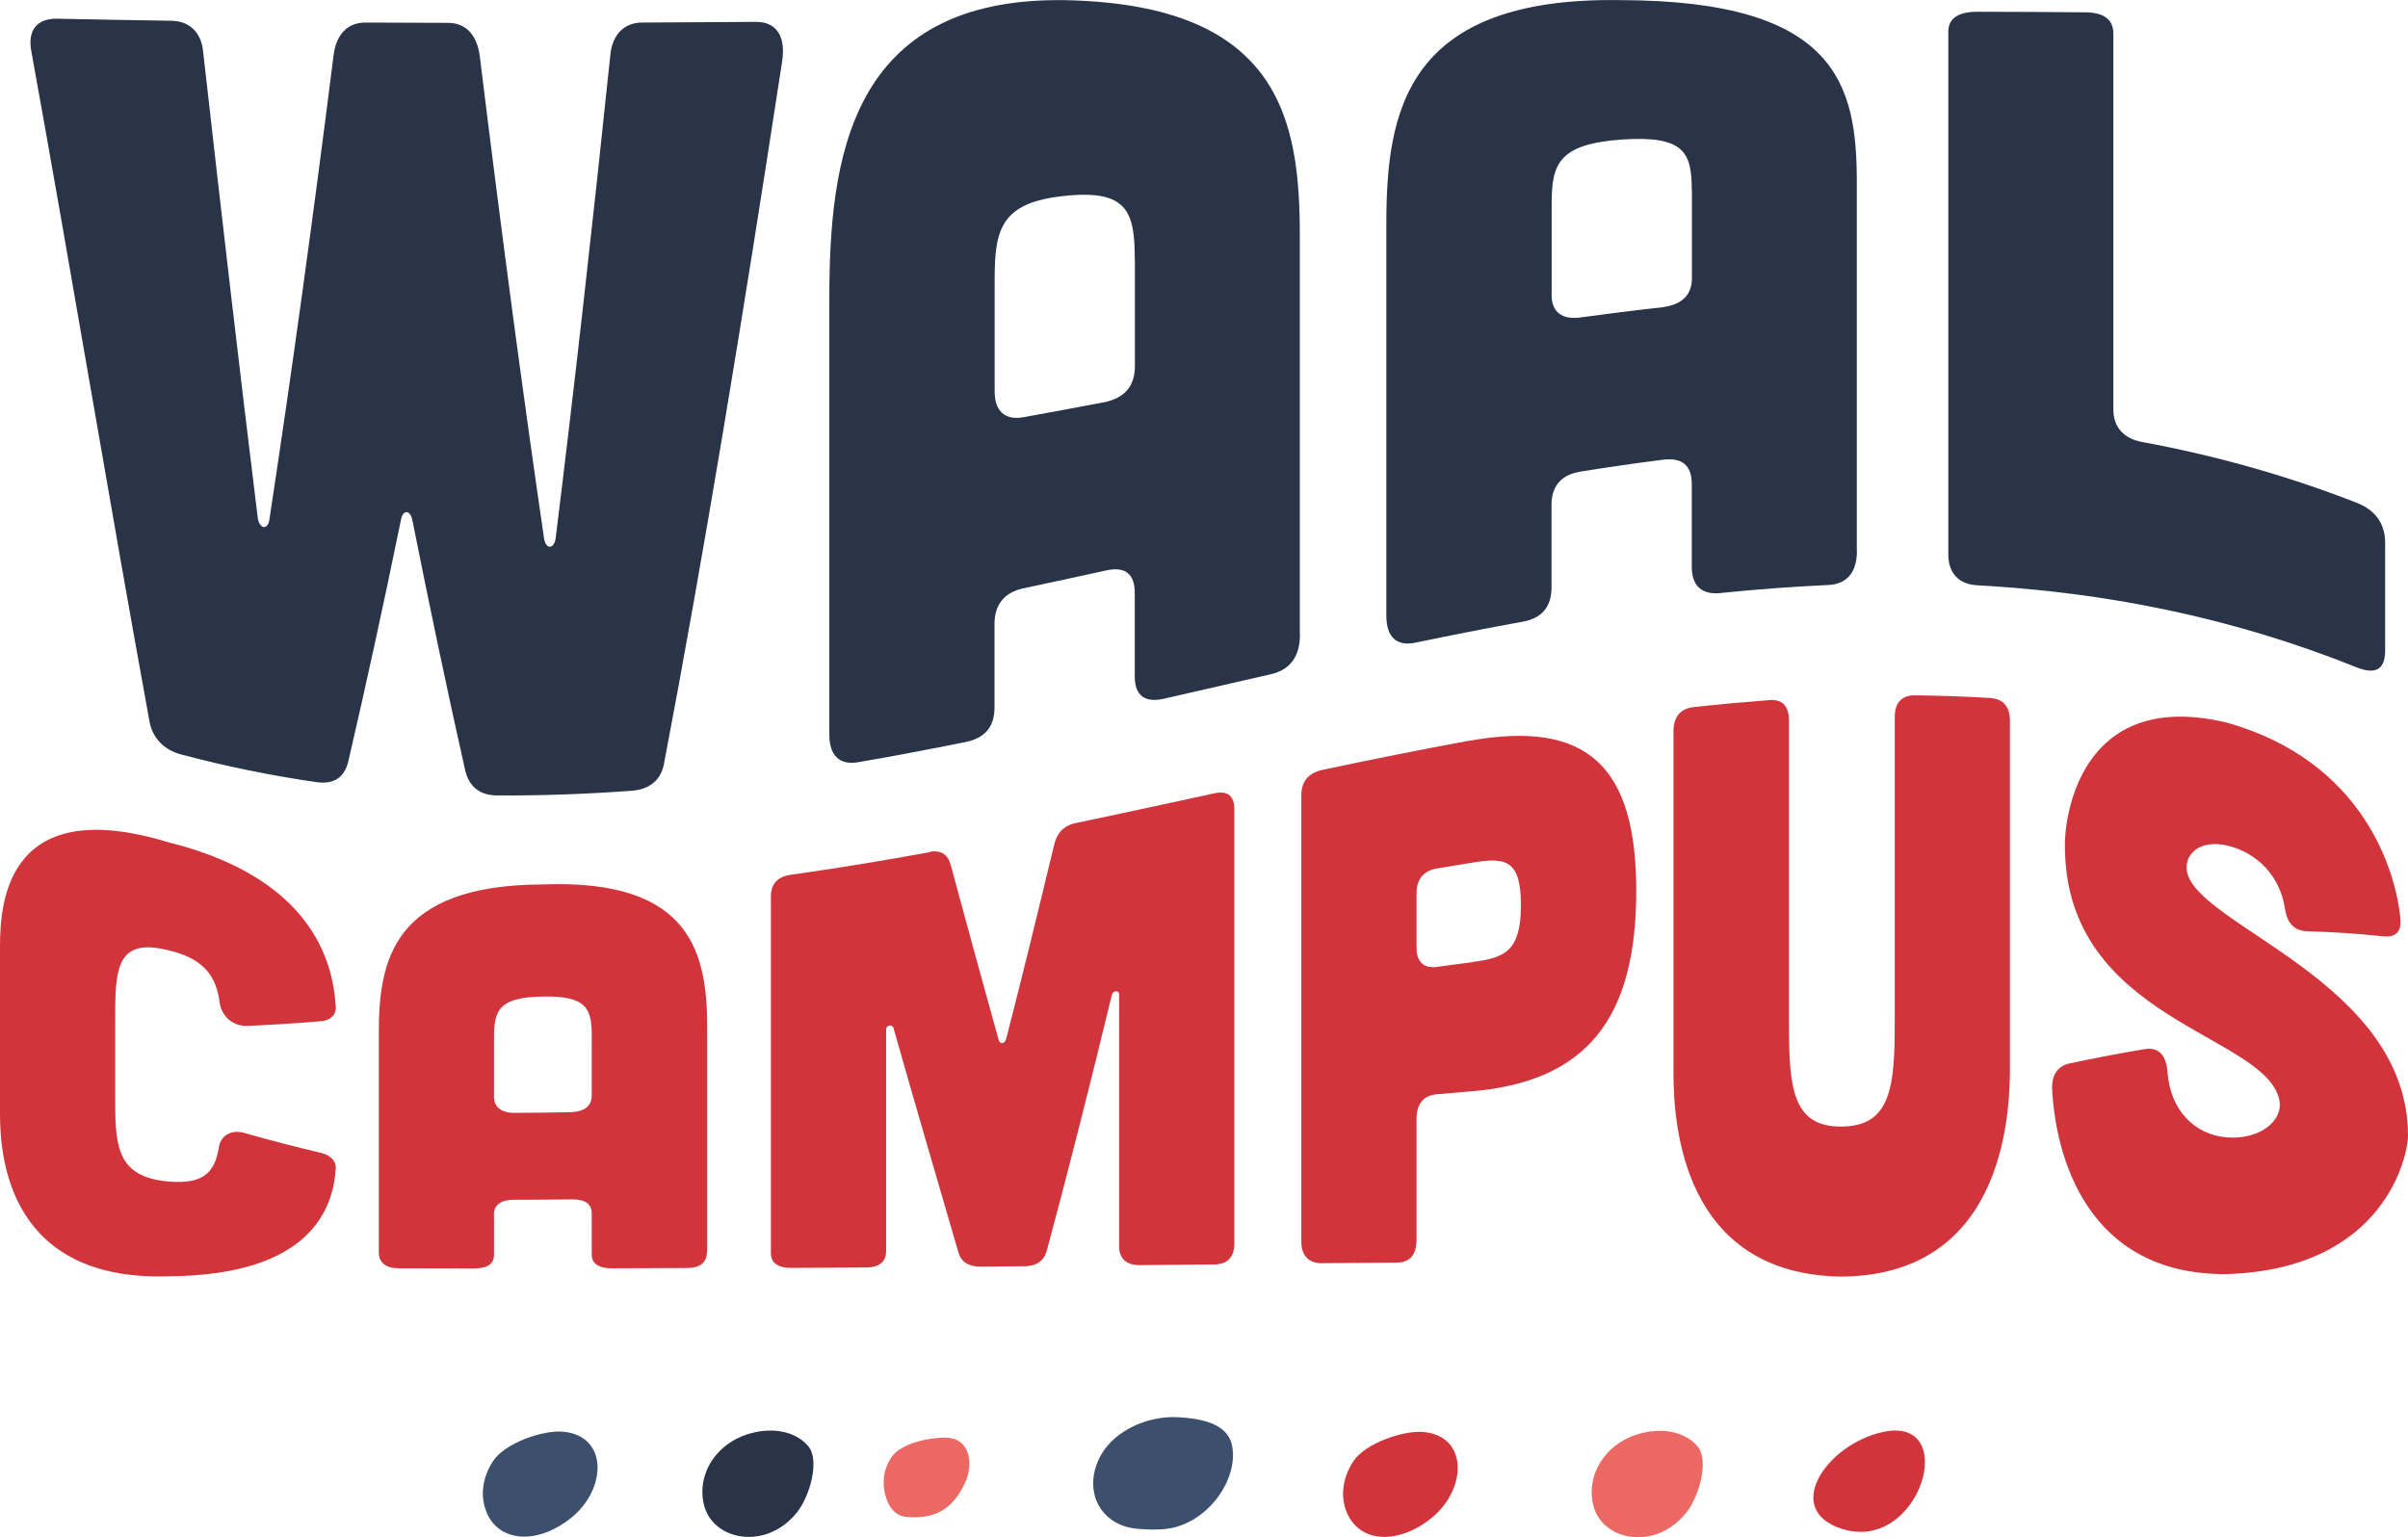
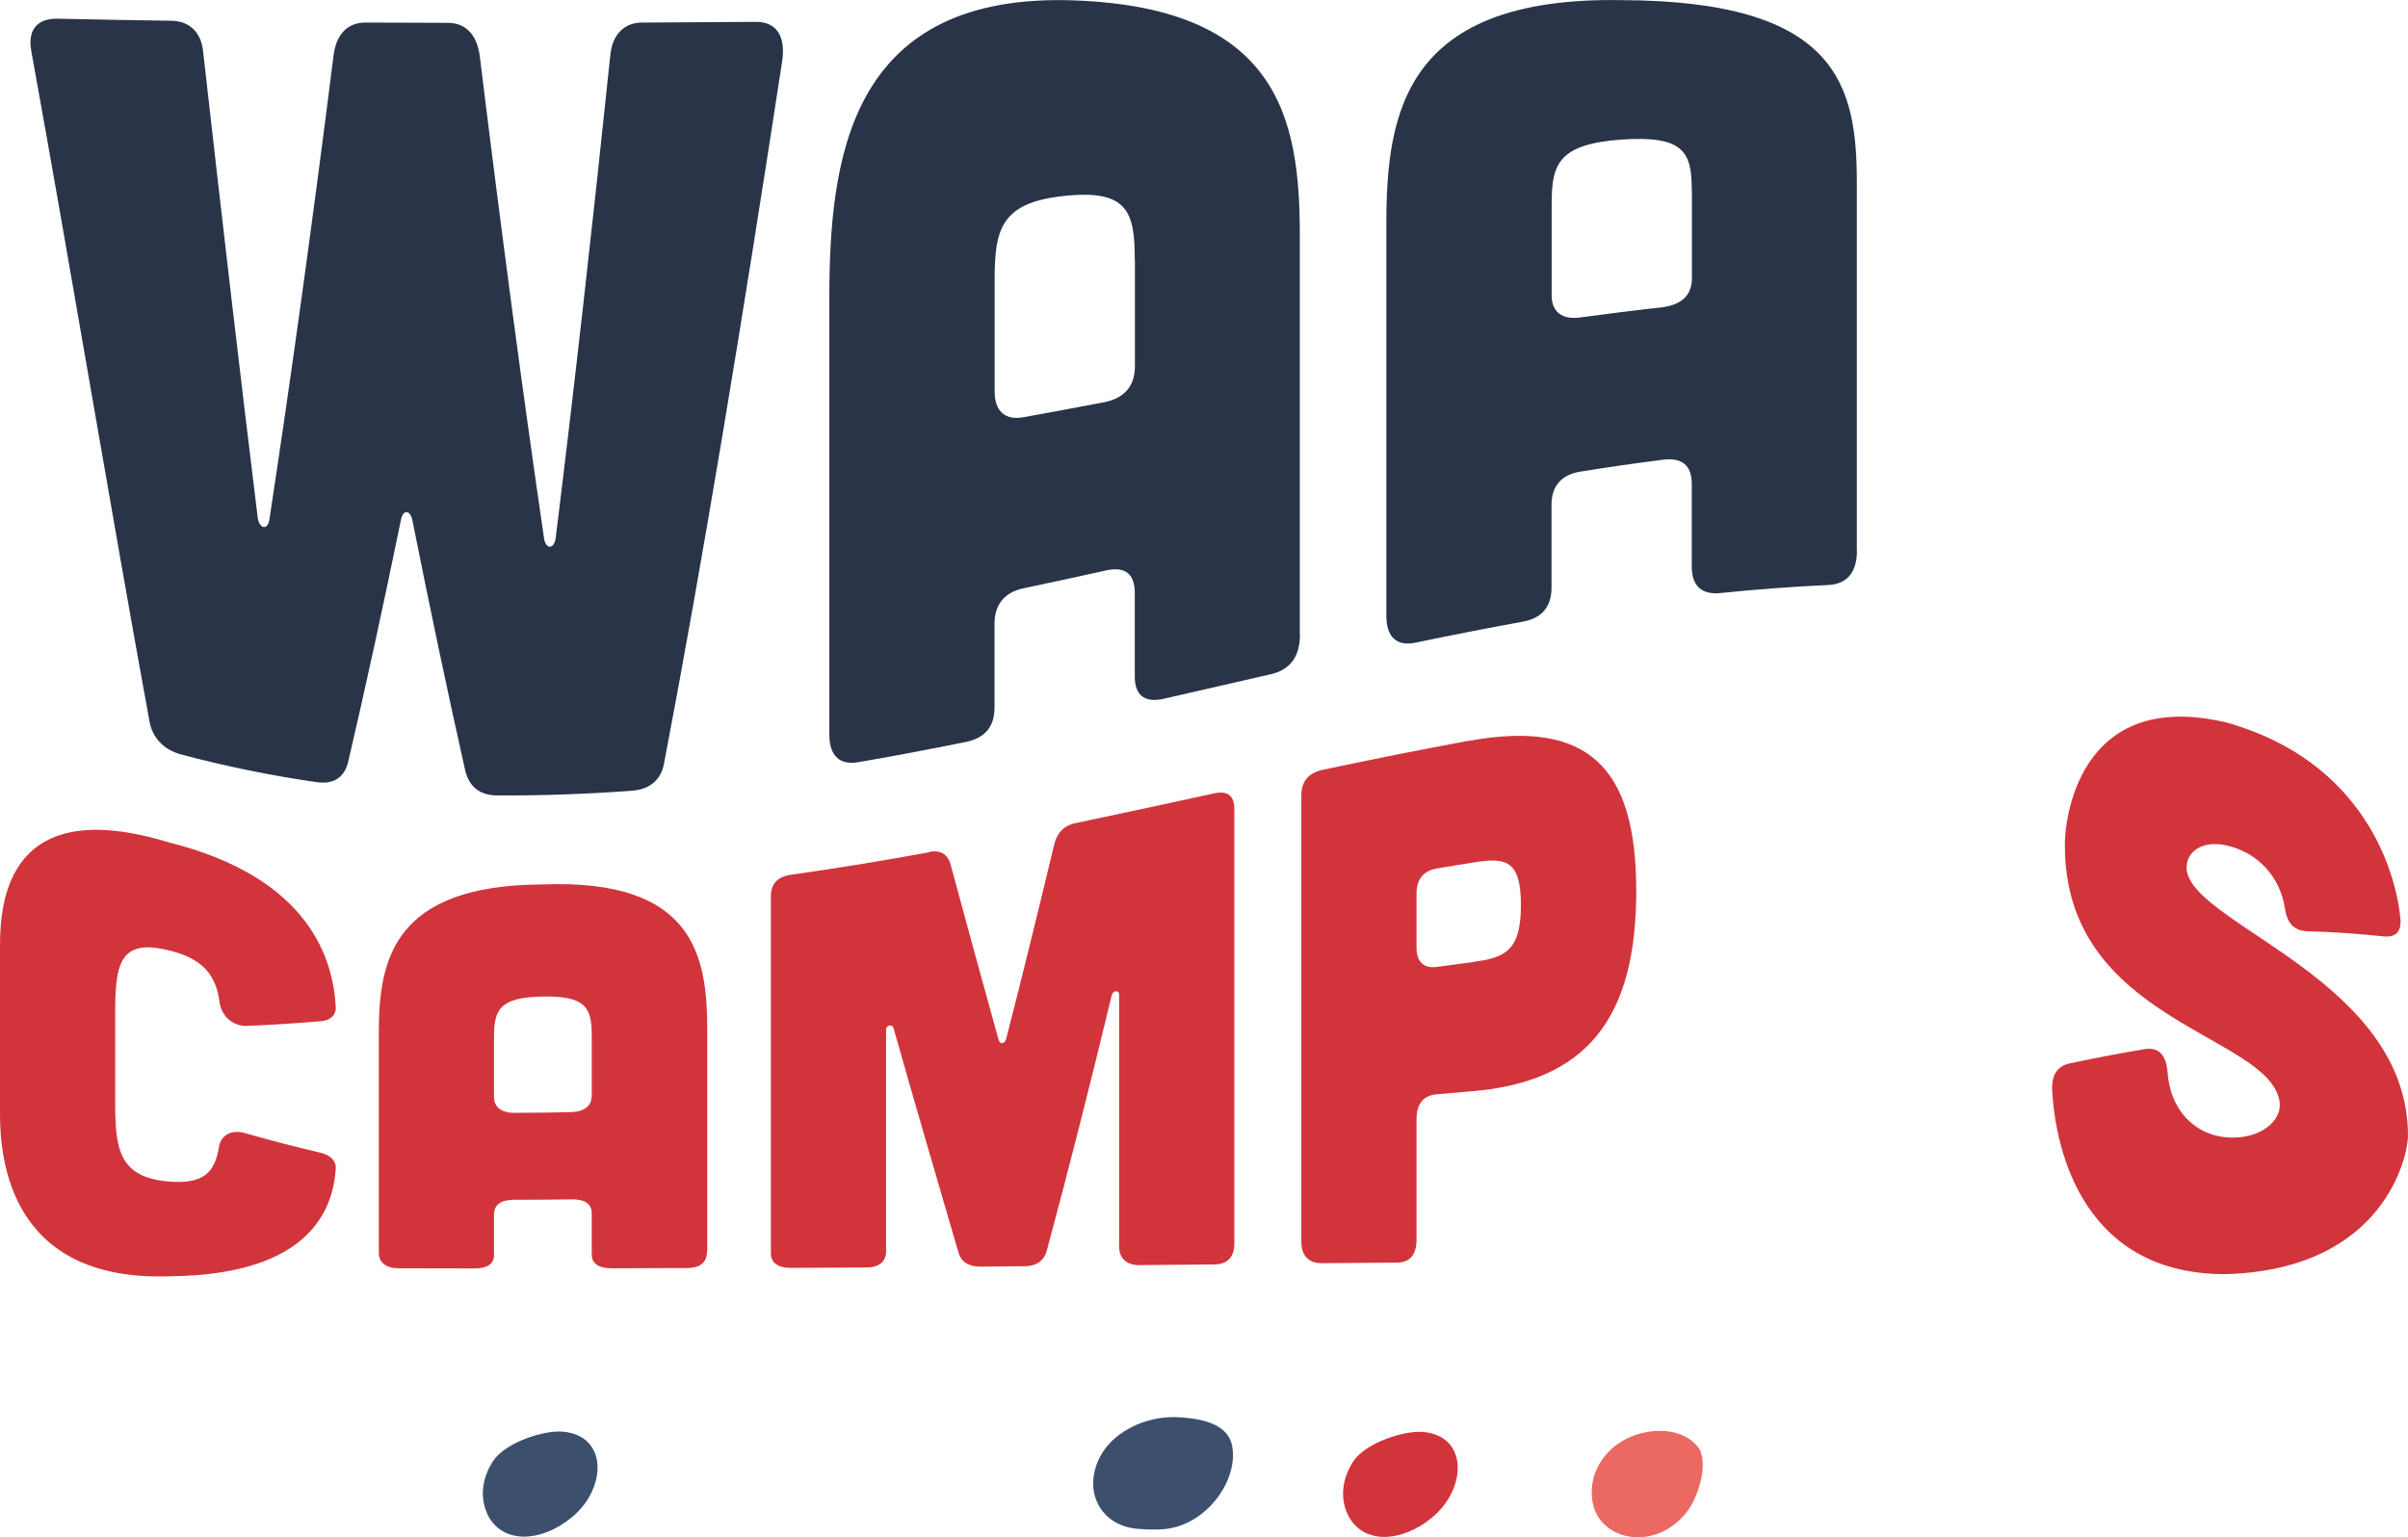
<svg xmlns="http://www.w3.org/2000/svg" id="Layer_2" data-name="Layer 2" viewBox="0 0 173.92 111.05">
  <defs>
    <style>
      .cls-1 {
        fill: #3c506d;
      }

      .cls-1, .cls-2, .cls-3, .cls-4 {
        stroke-width: 0px;
      }

      .cls-2 {
        fill: #293449;
      }

      .cls-3 {
        fill: #eb6863;
      }

      .cls-4 {
        fill: #d2343c;
      }
    </style>
  </defs>
  <g id="Layer_1-2" data-name="Layer 1">
    <g>
      <path class="cls-2" d="m2.26,3.69c-.28-1.52.42-2.36,1.87-2.34,2.75.06,5.5.11,8.25.15,1.25.01,2.15.79,2.29,2.22,1.32,11.7,2.64,23.08,3.95,33.72.14.77.69.87.83.14,1.55-10.17,3.1-21.32,4.65-33.64.21-1.51,1.04-2.31,2.29-2.31,1.99.01,3.98.02,5.97.02,1.25,0,2.08.83,2.29,2.38,1.55,12.65,3.1,24.31,4.65,34.9.14.76.7.75.83-.02,1.32-10.66,2.64-22.34,3.95-34.91.14-1.54,1.04-2.37,2.29-2.37,2.75-.01,5.5-.03,8.25-.05,1.46,0,2.15,1.04,1.87,2.86-2.84,18.55-5.69,35.85-8.53,50.72-.21,1.18-1.04,1.86-2.29,1.96-3.26.24-6.52.36-9.78.34-1.25-.01-2.01-.64-2.29-1.81-1.27-5.65-2.54-11.67-3.81-18.05-.14-.78-.7-.81-.83-.05-1.27,6.2-2.54,12.02-3.81,17.48-.28,1.13-1.04,1.65-2.29,1.47-3.26-.47-6.52-1.13-9.78-2-1.25-.33-2.08-1.2-2.29-2.43C7.95,36.56,5.1,19.32,2.26,3.69Z" />
      <path class="cls-2" d="m93.89,45.86c0,1.53-.69,2.52-2.08,2.84-2.59.59-5.18,1.18-7.77,1.78-1.32.3-2.08-.22-2.08-1.6v-6.04c0-1.39-.69-1.94-2.08-1.63-1.99.44-3.98.87-5.97,1.29-1.32.28-2.08,1.14-2.08,2.55,0,2.04,0,4.06,0,6.06,0,1.38-.69,2.21-2.08,2.49-2.59.52-5.18,1.02-7.77,1.46-1.32.23-2.08-.46-2.08-1.98,0-9.73,0-20.23,0-31.49,0-10.01,1.39-21.8,16.99-21.58,15.6.3,16.99,8.69,16.99,17.03,0,9.39,0,19,0,28.82Zm-11.93-27.1c0-3.43-.49-5.09-5.06-4.61-4.58.47-5.06,2.37-5.06,6.01,0,2.75,0,5.46,0,8.14,0,1.4.76,2.08,2.08,1.84,1.99-.36,3.98-.73,5.97-1.11,1.39-.34,2.08-1.18,2.08-2.59v-7.69Z" />
      <path class="cls-2" d="m134.12,39.78c0,1.54-.7,2.42-2.08,2.48-2.59.12-5.18.31-7.77.58-1.32.14-2.08-.48-2.08-1.89,0-2.03,0-4.02,0-5.98,0-1.35-.69-1.93-2.08-1.76-1.99.25-3.98.54-5.97.86-1.32.21-2.08,1.01-2.08,2.37,0,1.97,0,3.96,0,5.99,0,1.4-.69,2.23-2.08,2.48-2.59.47-5.18.98-7.77,1.52-1.32.27-2.08-.4-2.08-1.94v-28.31c0-8.13,1.39-16.44,16.99-16.17,15.61.05,16.99,6.15,16.99,13.2v26.57Zm-11.93-26.01c0-2.72-.49-4-5.06-3.69-4.57.33-5.06,1.77-5.06,4.63,0,2.17,0,4.38,0,6.64,0,1.18.76,1.77,2.08,1.58,1.99-.27,3.98-.52,5.97-.74,1.39-.21,2.08-.89,2.08-2.1,0-2.17,0-4.28,0-6.33Z" />
-       <path class="cls-2" d="m150.56.89c1.39,0,2.08.51,2.08,1.54,0,7.99,0,17.05,0,27.18,0,1.24.76,2.08,2.08,2.32,5.15.95,10.31,2.37,15.47,4.38,1.39.54,2.08,1.53,2.08,2.91,0,2.58,0,5.16,0,7.76,0,1.39-.69,1.78-2.08,1.22-9.13-3.66-18.26-5.42-27.39-5.92-1.32-.07-2.08-.88-2.08-2.21,0-14.97,0-27.57,0-37.8,0-.96.76-1.42,2.08-1.42,2.59,0,5.18.02,7.77.04Z" />
    </g>
    <g>
      <path class="cls-4" d="m0,68.35c0-3.43.68-10.99,12.15-7.51,10.31,2.57,11.91,8.56,12.1,11.88.05.59-.39,1-1.07,1.05-1.79.15-3.58.27-5.37.34-1.02.01-1.79-.71-1.94-1.64-.24-1.94-1.12-3.22-3.73-3.83-3.58-.88-3.82,1.15-3.82,4.61,0,2.14,0,4.26,0,6.36,0,3.35.24,5.41,3.82,5.74,2.66.23,3.39-.73,3.68-2.53.15-.82.92-1.26,1.89-.96,1.82.52,3.65.99,5.47,1.42.68.16,1.11.59,1.07,1.15-.19,2.86-1.79,7.7-12.1,7.77C.68,92.55,0,83.68,0,80.45,0,76.42,0,72.39,0,68.35Z" />
      <path class="cls-4" d="m51.06,90.42c0,.77-.48,1.18-1.45,1.18-1.81,0-3.61.01-5.42.02-.92,0-1.45-.32-1.45-.99v-2.96c0-.7-.48-1.04-1.45-1.03-1.39.02-2.77.03-4.16.03-.92,0-1.45.35-1.45,1.04,0,1,0,1.98,0,2.94,0,.66-.48.98-1.45.98-1.81,0-3.61,0-5.42-.01-.92,0-1.45-.4-1.45-1.15v-15.83c0-5.23.97-10.71,11.86-10.75,10.89-.42,11.86,5.17,11.86,10.44,0,5.82,0,11.19,0,16.1Zm-8.32-15.58c0-1.95-.34-2.92-3.53-2.85-3.2.04-3.53,1.02-3.53,2.96,0,1.46,0,2.89,0,4.29,0,.73.53,1.15,1.45,1.15,1.39,0,2.77-.02,4.16-.05.97-.06,1.45-.46,1.45-1.23v-4.27Z" />
      <path class="cls-4" d="m67.12,61.54c.87-.16,1.36.21,1.55.96,1.15,4.26,2.29,8.42,3.44,12.56.1.43.48.38.58-.08,1.15-4.48,2.29-9.14,3.44-13.93.19-.84.68-1.41,1.55-1.59,3.34-.7,6.68-1.42,10.02-2.15.97-.21,1.45.17,1.45,1.15,0,10.39,0,20.85,0,31.39,0,.94-.49,1.49-1.45,1.49-1.81.02-3.61.03-5.42.05-.92,0-1.45-.49-1.45-1.35,0-5.99,0-12.05,0-18.2,0-.33-.44-.3-.53.04-1.56,6.46-3.13,12.67-4.69,18.45-.2.74-.73,1.13-1.6,1.14-1.06,0-2.13.02-3.19.03-.87,0-1.41-.35-1.6-1.04-1.56-5.36-3.13-10.7-4.69-16.21-.1-.29-.53-.19-.53.11,0,5.63,0,10.97,0,16.04,0,.73-.49,1.16-1.45,1.16-1.81.01-3.61.02-5.42.03-.97,0-1.45-.38-1.45-1.06,0-7.65,0-16.25,0-25.79,0-.9.48-1.41,1.45-1.55,3.34-.47,6.68-1.02,10.02-1.63Z" />
      <path class="cls-4" d="m106.08,53.52c8.61-1.56,12.1,1.87,12.1,10.84,0,9.1-3.48,13.85-12.1,14.49-.77.07-1.55.13-2.32.2-.92.08-1.45.67-1.45,1.75,0,2.88,0,5.79,0,8.74,0,1.11-.48,1.67-1.45,1.67-1.81.01-3.61.03-5.42.04-.92,0-1.45-.56-1.45-1.54,0-10.99,0-21.74,0-32.25,0-.99.48-1.58,1.45-1.83,3.55-.75,7.1-1.47,10.65-2.12Zm.29,15.97c2.32-.3,3.48-.78,3.48-4.11s-1.16-3.44-3.48-3.07c-.87.14-1.74.28-2.61.43-.92.16-1.45.76-1.45,1.79,0,1.31,0,2.63,0,3.95,0,.99.53,1.49,1.45,1.37.87-.12,1.74-.24,2.61-.35Z" />
-       <path class="cls-4" d="m127.76,50.57c.97-.07,1.45.42,1.45,1.48,0,6.89,0,14.2,0,21.93,0,4.56.24,7.45,3.82,7.4,3.58-.03,3.82-2.95,3.82-7.54,0-7.78,0-15.13,0-22.04,0-1.06.53-1.58,1.45-1.57,1.81.02,3.61.08,5.42.19.97.06,1.45.62,1.45,1.67,0,7.82,0,16.18,0,25.07,0,3.85-.68,14.95-12.15,15.06-11.47-.15-12.15-10.93-12.15-14.71v-24.7c0-1.05.53-1.63,1.45-1.73,1.81-.2,3.61-.36,5.42-.5Z" />
      <path class="cls-4" d="m166.62,67.27c-.97-.04-1.45-.63-1.6-1.7-.34-2.21-1.94-3.99-4.21-4.5-1.89-.42-3.05.59-2.86,1.86.68,3.96,15.97,7.95,15.97,19.12,0,1.38-1.65,9.64-13.12,9.99-10.16.06-12.34-8.67-12.58-13.32-.05-1.08.39-1.71,1.26-1.9,1.82-.39,3.65-.74,5.47-1.04.97-.14,1.5.44,1.6,1.65.19,2.78,1.98,4.54,4.26,4.73,2.37.2,4.11-1.18,3.82-2.67-.92-4.81-15.49-5.71-15.49-18.39-.05-1.57.82-11.47,11.66-8.91,9.97,2.79,12.29,10.85,12.58,14.27.05.89-.39,1.27-1.26,1.18-1.84-.2-3.68-.32-5.52-.37Z" />
    </g>
    <path class="cls-1" d="m79.18,108.38c-.29-.74-.31-1.62,0-2.52.83-2.42,3.65-3.63,5.97-3.48,1.62.1,3.5.45,3.83,2.02.51,2.39-1.69,5.64-4.7,6.04-.67.09-1.49.05-2.13,0-1.48-.13-2.53-.94-2.97-2.07Z" />
-     <path class="cls-2" d="m54.76,103.42c1.45-.25,2.81.11,3.61,1.04.85.99.15,3.57-.79,4.77-2.23,2.82-6.09,2.06-6.73-.5-.59-2.32,1.03-4.82,3.92-5.31Z" />
    <path class="cls-1" d="m35.18,109.32c-.51-1.12-.39-2.52.43-3.77.87-1.33,3.63-2.25,5.03-2.13,3.29.28,3.19,4.1.67,6.18-2.27,1.88-5.13,1.95-6.14-.28Z" />
    <path class="cls-3" d="m118.99,103.44c1.45-.25,2.81.1,3.61,1.04.85.99.15,3.57-.79,4.77-2.23,2.82-6.09,2.07-6.73-.5-.58-2.32,1.03-4.82,3.92-5.31Z" />
-     <path class="cls-4" d="m133,110.43c-4.27-1.39-1.08-6.08,2.97-6.98,5.69-1.26,2.72,8.84-2.97,6.98Z" />
-     <path class="cls-3" d="m67.02,103.97c.51-.09,1-.13,1.36-.11,1.69.07,1.96,1.89,1.31,3.28-.92,1.96-2.26,2.63-4.27,2.43-.85-.08-1.3-.87-1.48-1.57-.22-.87-.17-1.9.51-2.81.5-.66,1.57-1.04,2.55-1.22Z" />
    <path class="cls-4" d="m97.31,109.34c-.51-1.12-.39-2.52.43-3.77.87-1.33,3.63-2.24,5.03-2.13,3.29.28,3.18,4.1.67,6.18-2.27,1.88-5.12,1.95-6.13-.28Z" />
  </g>
</svg>